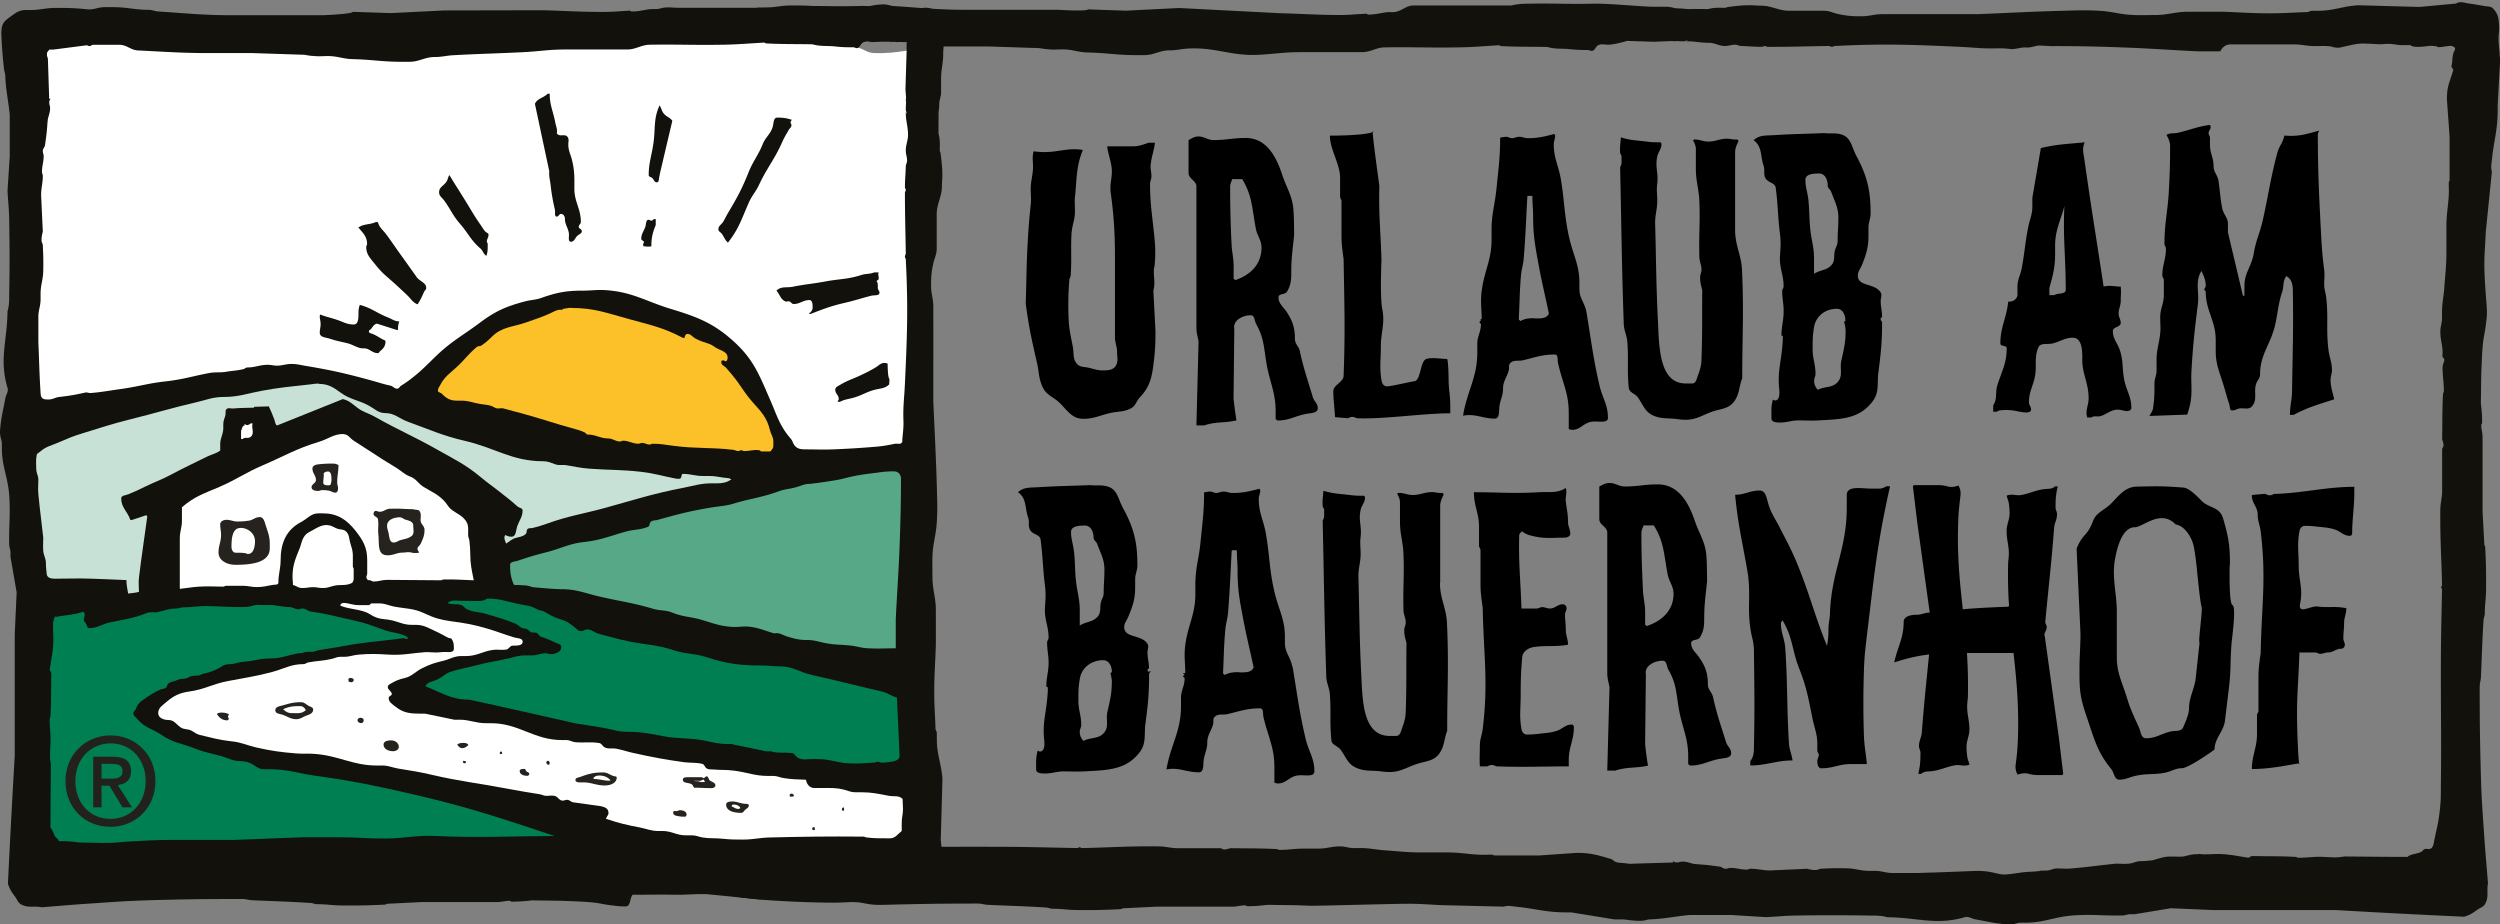
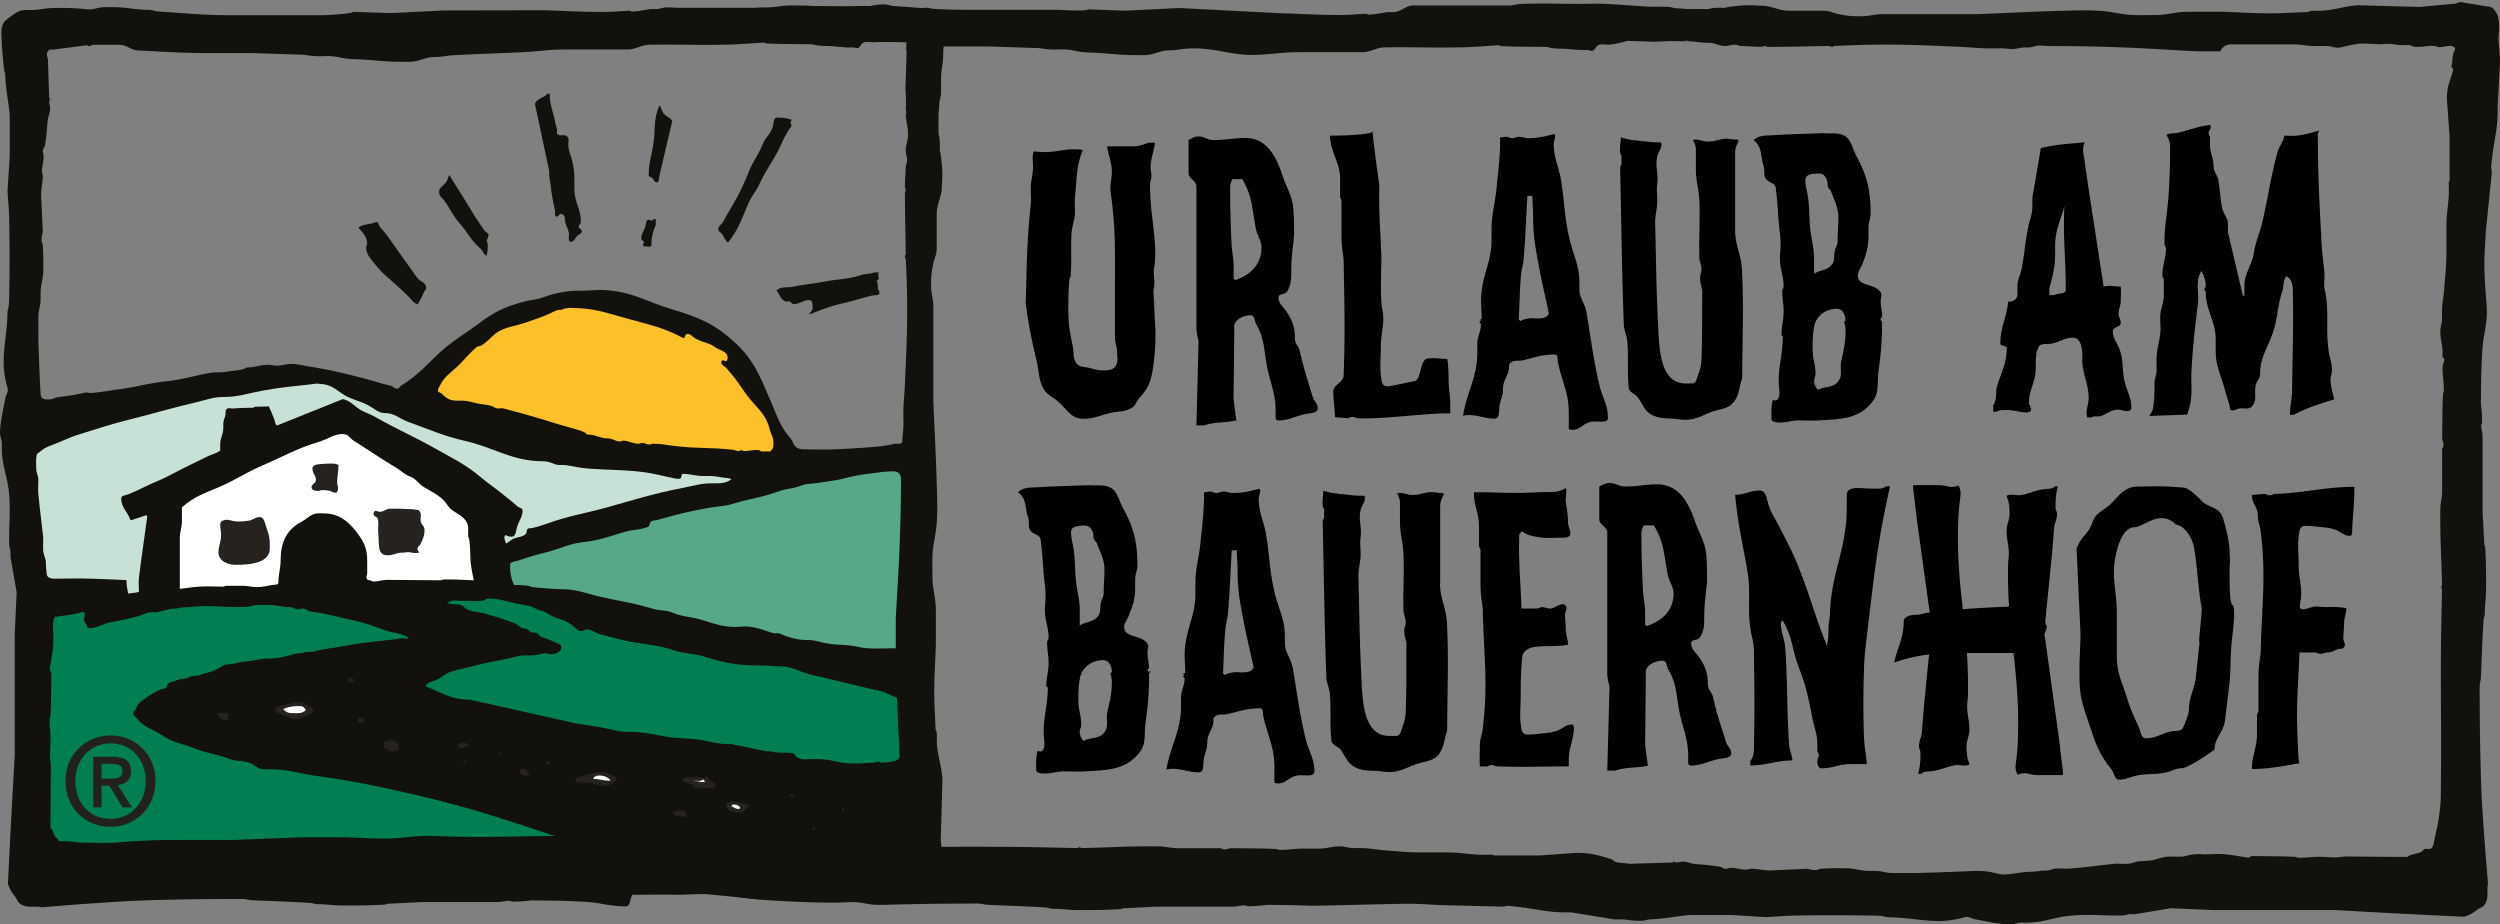
<svg xmlns="http://www.w3.org/2000/svg" fill="none" viewBox="0 0 192 71">
  <rect x="0" y="0" width="192" height="71" fill="#808080" stroke="none" />
  <path fill="#12110C" d="M192 4.355v.489l-.179 3.243v.423c0 1.475-.295 2.298-.442 3.765-.032.35-.106.562 0 .896l-.473 4.645c-.033.888-.09 1.393-.106 2.281-.025 1.271.196 3.406.196 3.813 0 .449-.041.71-.098 1.157-.066.498-.147.775-.205 1.28-.057.595-.073.937-.098 1.54-.057 1.198-.041 1.866-.065 3.064.065.594.098.928.098 1.523 0 .065-.065.09-.065.163 0 .375.098.579.098.953v5.696l.139 2.567c.024.065.065.114.065.179.065 1.263.073 1.972.065 3.243 0 .717-.098 1.116-.098 1.833 0 .22-.09.343-.098.554-.106 1.687-.122 2.64-.196 4.319-.016.301-.098.48-.098.782 0 2.746.025 4.294.098 7.04.049 1.638.123 2.559.237 4.188.098 1.508.188 2.355.302 3.863-.114.594.082 1.002-.204 1.54-.139.268-.384.31-.637.488-.351.261-.572.392-.988.522-3.872-.18-6.045-.293-9.9-.513h-9.377l-3.251-.139-2.752.456h-.335c-.253 0-.384.098-.637.098-1.478.033-2.312-.106-3.79 0-1.438.106-2.214.554-3.659.554h-.302c-.295 0-.45.098-.736.13-.171.017-.269.009-.432 0-.94-.089-1.454-.22-2.386-.39-.31-.058-.498-.245-.808-.155-2.222.635-3.61.016-5.922 0-.506-.139-.825-.123-1.356-.13a162.407 162.407 0 0 0-5.636 0c-.914.007-1.421.08-2.336.121l-2.671-.162h-3.193c-.923.073-1.903.293-3.039.334-.212 0-.326.081-.539.097-.457.05-1.192-.057-1.192-.057a3.317 3.317 0 0 0-.523-.04h-.498l-3.308-.538h-.433c-1.511 0-2.336-.293-3.839-.44-.351-.033-.572-.106-.915 0l-4.745-.114c-.907-.041-1.414-.09-2.32-.106-1.307-.016-7.335.18-7.948.147-1.217-.058-1.903-.041-3.12-.066-.604.066-.947.106-1.552.106-.073 0-.098-.065-.171-.065-.384 0-.588.098-.972.098h-5.808l-2.621.13c-.066.033-.115.065-.18.065a49.52 49.52 0 0 1-3.308.066c-.727 0-1.135-.098-1.87-.098-.221 0-.344-.09-.564-.098-1.715-.106-2.687-.122-4.41-.204-.311-.008-.49-.097-.801-.097-2.802 0-4.378.024-7.18.097-1.666.05-1.413-.301-3.08-.187-1.282.081-6.346-.098-8.077-.407-.352-.058-.564-.13-.58-.196.032-.676.98-1.809 1.013-2.404h7.645v-1.32c.4.033.751.041 1.241.041 1.707.016 3.088.016 4.427.016h1.805c1.218 0 2.483-.008 4.01 0 2.525 0 3.946.05 6.47.098.033-.032.057-.065.098-.065.09 0 .13.065.212.065 2.287-.049 3.57-.155 5.857-.13.596 0 .923.138 1.51.138h3.268c.122.033.18.098.294.098.188 0 .294-.057.474-.098 1.372.025 2.148 0 3.512.065.098 0 .147.066.245.066.727 0 1.135-.098 1.862-.098h1.144c.637 0 .996-.171 1.633-.171.425 0 .662.13 1.087.13h.498c.719 0 1.127.114 1.846.171 1.086.073 1.707.163 2.801.163h2.01c.939 0 1.478.122 2.409.171.401.025.621 0 1.021 0 .098 0 .139.065.237.065h3.365l2.924-.203c1.038 0 1.626.17 2.622.472.172.05.229.188.401.237.326.09.596.057.865.114 0 0 .278.04.45.008l3.063-.09v-.114s.065.065.171.106h.237c.425-.163.809.04 1.184.114.147.016.327.033.572.049.547.04.858.09 1.413.163.18.024.262.163.449.163.156 0 .245-.065.401-.065.473 0 .743.13 1.225.13.122 0 .188-.065.302-.065.588 0 .915.13 1.511.13l2.818-.13c.253.065.408.098.67.098.155 0 .245-.09.4-.098a20.614 20.614 0 0 1 2.009-.033c.67.017 1.038.196 1.716.196h.432c.499 0 .776.147 1.275.163h2.033c.474-.016.874-.033 1.258-.04 0 0 1.658-.058 3.006-.115 1.356-.057 1.83.293 2.402.269.571-.033 1.168-.147 1.413-.171.236-.033.718-.033 1.2-.09.033 0 .074-.016.115-.032.13 0 .269-.008.433-.008.334 0 .514-.163.849-.163.433 0 .678.04 1.103 0 1.315-.115 2.058-.229 3.373-.367.4 0 .629.032 1.021 0 .368-.033.564-.196.939-.196.343 0 .539-.032.874-.065a.163.163 0 0 0 .09-.024c.449-.114.776-.261 1.282-.261.54 0 .899.032 1.144-.033.245-.057.515-.146.874-.146.065 0 .147 0 .245-.025.098.017.196.033.319.033.645 0 1.021-.057 1.658 0 .694.065 1.086.163 1.78.26.106-.048.155-.114.27-.13 1.298.025 2.034 0 3.324.065.09 0 .139.066.237.066.743 0 1.168-.098 1.911-.066.629.033.997.082 1.609-.032 1.895.016 2.965.032 4.86.032.262-.277.997-.203 1.201-.521.033-.057.131-.065.171-.106.082.016.172.024.254.024.335 0 .375-.39.433-.709.196-.961.285-1.156.4-2.134.09-.71.098-1.117.098-1.826.041-3.919 0-5.051 0-8.97 0-2.478.041-3.863.09-6.34-.033-.032-.066-.057-.066-.098 0-.081.066-.122.066-.212-.049-2.24-.156-3.503-.131-5.736 0-.587.139-.904.139-1.491v-3.202c.033-.114.106-.171.106-.294 0-.187-.057-.285-.106-.472.024-1.345 0-2.102.065-3.447 0-.09.066-.138.066-.244 0-.71-.098-1.117-.098-1.825 0-.294.253-.563.065-.717-.123-.098-.065-.245-.065-.4 0-.627-.172-.978-.172-1.605 0-.416.131-.652.131-1.067v-.481c0-.709.122-1.108.171-1.809.074-1.067.164-1.67.164-2.754V17.4c0-.92.122-1.442.179-2.363.025-.383 0-.611 0-1.002 0-.09.066-.13.066-.228v-3.3l-.205-2.86c0-1.019.172-1.239.474-2.217.049-.163-.163-.22-.122-.383.122-.472 0-.806.269-1.23v-.163c-.122-.024-.163-.13-.286-.13-.384 0-.604.098-.988.098-.074 0-.098-.05-.163-.066-.188-.032-.294-.032-.49-.032-.147 0-1.283.203-1.487-.057h-.637c-.417 0-.645-.098-1.054-.098-.269 0-.441.024-.678.033-.286-.017-.98-.057-1.315-.057-.416 0-.898.114-1.56.268-.122.033-.22.041-.31.057l-.18-.016s-.057-.016-.09-.016h-.081c-.066-.025-.115-.057-.188-.065-.474-.066-.76-.033-1.242-.033-.645 0-1.004-.13-1.642-.13h-4.835c-.392 0-.645.22-.8.53h-1.797c-2.279-.115-3.57-.22-5.84-.302a129.597 129.597 0 0 0-5.032-.098c-.041 0-.073 0-.114.008-.327-.008-.76-.032-1.005-.049-.359-.032-.694.18-1.111.147-.343-.024-.645.09-1.062.13-.416-.04-.71-.073-1.168-.065-1.127.04-1.764-.065-2.883-.114-3.741-.171-5.856-.252-9.597-.065-.082 0-.123.065-.204.065-.098 0-.147-.049-.237-.065-1.83.024-2.867.073-4.697.065-.106 0-.155-.065-.253-.065-.074 0-.106.065-.18.065-.629 0-.988-.049-1.609-.065-.179 0-.286-.098-.474-.098-.302 0-.473.098-.775.098-.482 0-.768-.245-1.242-.245-.67 0-1.021-.114-1.691-.114-.228 0 .262-.065.025-.065-.098 0-.139.065-.237.065-.572 0-.294-.032-.866 0V3.15l-1.446.057-2.066-.065s-.866.269-1.438.293c-.294 0-.498-.09-.767.033-.237.114-.254.44-.515.44-.114 0-.172-.065-.286-.065-.547 0-.858-.017-1.397-.066-.669-.073-1.07.017-1.723-.17-1.372-.025-2.156 0-3.52-.066-.066 0-.107-.033-.172-.065-1.217.065-1.911.147-3.136.163-2.198.04-3.439-.033-5.644 0-.687.008-1.021.342-1.708.367H99.85c-1.25 0-1.953.138-3.202.203-2.108.106-3.3-.595-5.407-.48-.556.032-.866.138-1.421.138-.776 0-1.177.367-1.953.367h-.596c-1.462 0-2.279-.171-3.74-.204-.744-.016-1.16-.236-1.904-.236-.408 0-.629.032-1.037 0a8.242 8.242 0 0 1-.768-.098l-3.97-.13H72.454a10.9 10.9 0 0 0-1.527.114c-.09.008-.18.024-.27.04l-1.061.171.024-.651c-1.005 0-1.568-.033-2.573 0-.302.008-.506-.09-.767.032-.188.09-.237.318-.393.4-.09-.025-.18-.041-.294-.041h-.8V1.202h-7.694l.114-.09c.376-.277.645-.497 1.078-.53h.123c.36 0 .572 0 .93-.032.54-.057.842-.13 1.39-.13.62 0 1.07 0 1.568.032.253.016.514.04.825.073.53.057.833.196 1.372.196h.67c.62 0 1.094-.139 1.592-.245a5.122 5.122 0 0 1 1.12-.138c.318 0 .49.114.8.13.817.05 1.503.106 2.156.155.213.016.425.033.637.04.858.058 1.716.09 2.81.09H81.3s2.157.139 2.263-.032l2.908.098 4.084-.204 7.76.4c1.772.048 2.768.13 4.54.138.817 0 1.275-.066 2.091-.098.058.024.09.065.147.065.531 0 .817-.098 1.34-.171.335-.049.547.033.866-.065.498-.147.743-.465 1.274-.465h7.515c.547-.13.873-.13 1.437-.138 1.92-.033 2.998.049 4.909 0 1.013-.025 3.774.236 4.509.236h1.037c.368 0 .572.13.939.13.262 0 .466.033.695.05h.367s.082 0 .115-.009l1.094.008c.482-.13.784-.097 1.291-.097.098 0 .155-.057.253-.066.653-.081 1.021-.13 1.674-.13.319 0 .498.033.825.033.866 0 1.331.39 2.197.39h2.647c.457 0 .694.172 1.143.261.662.139 1.054.163 1.732.163.637 0 .988-.163 1.625-.163h7.286c2.565-.097 4.01-.195 6.575-.26 1.087-.033 1.699-.057 2.785 0 1.038.057 1.61.293 2.647.326.645.024 1.005 0 1.642 0 .996 0 1.552-.253 2.548-.253h2.655c1.396.049 2.189.122 3.585.122 1.16 0 1.814-.065 2.965-.097.115-.058.188-.098.319-.098h.441c1.217 0 1.87-.35 3.087-.424l4.697.13 2.818-.26c.327-.212.621-.05 1.005 0 .473.057.743.122 1.208.195.262.041.466.008.637.196.294.318.401.586.433 1.01.033.359.033.57 0 .913-.073.692.066 1.075.066 1.768" />
-   <path fill="#fff" d="M67.071 4.07c-.474-.025-.743-.302-1.143-.4.147-.09.204-.31.384-.399.27-.122.465-.024.767-.032 1.005-.033 1.569 0 2.573 0l-.024.651c-.776.123-1.569.229-2.565.18m3.782-2.925-6.02.26-13.469.579-22.952.953L8.221 1.74l-6.452.237-.115 8.702-.36 15.506 1.08 6.795 2.63-1.67 9.564-1.548 9.442-1.076 17.447 6.087h7.53l11.95 1.19 9.205-.84-.114-20.386.678-11.025.155-2.575-.016.009Z" />
  <path fill="#12110C" d="M2.945 24.253c.025-.497.172-.774.172-1.263v-.432c0-.668.18-1.035.204-1.703.016-.774.008-1.222-.033-1.996 0-.155-.098-.237-.098-.4 0-.26.033-.415.098-.668l-.13-2.795c0-.586.13-.912.13-1.499 0-.114-.065-.18-.065-.293 0-.473.13-.742.13-1.214 0-.155-.065-.237-.065-.4 0-.187.147-.268.172-.448.073-.546.122-.855.163-1.401.016-.245.033-.416.05-.57.073-.367.277-.758.114-1.174v-.236c.04-.098.073-.147.106-.171h-.115L3.68 4.55c-.073-.448-.073.017-.073-.44 0-.13.114-.179.171-.301h.31l2.59-.334c.073.032.122.065.204.065.106 0 .147-.098.253-.098H9.17c.588 0 .858.408 1.438.432 2.156.106 3.381.204 5.538.204h3.275l3.97.13c.294.057.465.082.767.098.409.033.63 0 1.03 0 .743 0 1.16.22 1.903.236 1.462.033 2.279.204 3.74.204h.605c.776 0 1.176-.367 1.952-.367.556 0 .866-.106 1.421-.138 2.108-.114 3.3-.13 5.407-.236 1.25-.066 1.953-.204 3.202-.204h4.811c.678-.033 1.021-.359 1.7-.367 2.196-.032 3.446.04 5.643 0 1.225-.024 1.92-.098 3.137-.163.065.033.098.065.163.065 1.372.066 2.148.041 3.52.066.646.179 1.054.097 1.724.163.278.032.498.048.719.057.098 0 .204.008.31.008h.376c.114 0 .171.065.286.065.049 0 .09-.008.122-.033.147-.09.204-.31.384-.399.261-.122.466-.024.768-.033 1.004-.032 1.568 0 2.573 0l-.025.652-.09 2.983.05.717h-.025c.04.578 0 .293 0 .863 0 .098.065.139.065.237 0 .228-.065-.253-.065-.025 0 .668.171 1.035.171 1.695 0 .48-.171.733-.171 1.214 0 .301.098.464.098.766 0 .18-.098.285-.098.464-.017.628-.066.978-.066 1.598 0 .073.066.105.066.179 0 .098-.066.154-.066.244 0 1.825.041 2.844.066 4.67-.025.089-.066.138-.066.235 0 .082.066.123.066.204.188 3.716.106 5.81-.066 9.525-.049 1.117-.155 1.752-.114 2.86.017.53-.033.84-.082 1.37-.016.13.033.244-.065.333-.139.13-.31.033-.498.065-.605.123-.956.188-1.568.237a68.156 68.156 0 0 1-3.17.195c-.833.033-1.306 0-2.14 0-.343 0-.62-.032-.833-.293-.147-.188-.147-.359-.302-.53-.874-1.01-1.062-1.809-1.6-3.03-.81-1.85-1.242-3.032-2.737-4.4-1.576-1.443-2.834-1.916-4.876-2.535-1.903-.578-2.908-1.28-4.91-1.434-.734-.057-1.135.033-1.87.033-1.258 0-1.993.146-3.169.562-.474.163-.776.138-1.266.269-1.437.383-2.254.741-3.439 1.63-1.306.977-2.156 1.4-3.34 2.533-.784.75-1.2 1.215-2.067 1.866a8.726 8.726 0 0 1-.637.432c-.13.082-.163.236-.318.236-.22 0-.303-.187-.523-.236-.572-.122-.899-.244-1.47-.399-1.904-.521-2.99-.774-4.942-1.1-.457-.073-.719-.163-1.184-.163-.417 0-.637.114-1.054.13-.302.008-.465-.065-.768-.065-.612 0-.947.204-1.552.204-.139 0-.188.106-.318.13-.507.123-.817.114-1.332.204-.506.081-.8 0-1.306.098-1.283.244-2.002.489-3.308.635-1.373.147-2.132.408-3.504.595-.89.122-1.38.228-2.271.302-.172.008-.27-.074-.433-.033-.752.171-1.2.244-1.969.334-.326.033-.498.196-.833.196-.416 0-.588-.057-.612-.465-.098-1.54-.106-2.403-.172-3.944v-2.02Zm69.689 44.342c.073-.464-.123-.228-.065-.692.049-.384.171-.286-.05-.612v-.016l-.212-2.233-.057-.546.13-4.66c-.08-1.206-.432-1.858-.432-3.064v-.432c0-.13-.041-.204-.098-.318-.033-1.148-.106-1.8-.098-2.95 0-1.393.082-2.175.122-3.568v-2.632c0-.986-.253-1.54-.261-2.534 0-.636-.016-.994 0-1.63.04-1.035.278-1.605.335-2.631.065-1.076.024-1.687 0-2.763-.074-2.55-.163-3.984-.27-6.526 0-2.82.008-4.409 0-7.228 0-.635-.171-.986-.171-1.613 0-.677.024-1.06.171-1.72.098-.44.262-.676.262-1.132v-2.632c0-.856.4-1.32.4-2.184 0-.317.033-.497.033-.814 0-.644-.058-1.019-.131-1.663 0-.097-.065-.146-.065-.252 0-.497.032-.807-.099-1.28V9.188h.009s0-.074-.008-.114v-.367c.016-.228.057-.424.057-.693 0-.366.139-.57.139-.928V6.058c0-.733.155-1.14.163-1.866 0-.31.024-.489.033-.627.032-.277.073-.367.032-1.003 0-.097-.024-.22-.057-.358-.073-.35-.204-.782-.31-1.002a1.02 1.02 0 0 0-.646-.546 1.292 1.292 0 0 0-.637-.041c-.114.016-.22.04-.326.09-.319.122-.711.374-1.095-.106-1.029.065-1.756-.082-2.646-.123a8.624 8.624 0 0 0-.809-.016c-1.454.04-2.426 0-3.643 0-.392 0-.8 0-1.266.008-.563 0-.882 0-1.437.13h-7.515c-.523 0-.89-.097-1.397.05-.318.09-.53.016-.865.065-.523.073-.809.17-1.34.17-.057 0-.09-.048-.147-.064-.817.04-1.274.097-2.09.097-1.773 0-2.77-.081-4.542-.13l-7.637.016-4.092.204-2.9-.098c-.106.18-2.303.261-2.303.261h-7.017c-2.189 0-3.422-.147-5.603-.285-.318-.017-.482-.13-.8-.13C10.345.753 9.757.55 8.712.55h-.67c-.54 0-.833.22-1.364.163C5.755.615 5.224.607 4.293.607c-.547 0-.85.073-1.38.13-.36.04-.572.033-.94.033-.514 0-.792.236-1.2.53-.327.236-.572.431-.638.83-.016.163-.032.261-.032.432.04 1.06.09 1.67.204 2.73.024.212.098.326.098.53.04 1.124.27 2.102.343 3.014v3.17l-.171 2.648c.049.905.122 1.41.13 2.314.033 2.184.041 3.414 0 5.598 0 .53.008.84-.13 1.345-.025 2.297-.654 3.674 0 5.874.09.302-.107.49-.164.799-.171.913-.318 1.434-.4 2.363-.008.163-.025.26 0 .432.033.285.13.44.13.733v.293c0 1.434.458 2.2.564 3.626.106 1.467-.032 2.298 0 3.765 0 .252.098.383.098.635v.334l.474 2.73-.147 3.227v9.313a976.41 976.41 0 0 0-.523 9.827c.13.415.27.635.531.978.188.244.229.488.507.635.547.277.963.082 1.568.204 1.535-.123 2.401-.204 3.937-.302 1.666-.114 2.605-.187 4.272-.236 2.801-.082 4.378-.098 7.18-.098.318 0 .497.09.8.098 1.715.073 2.695.098 4.41.204.22.008.343.097.564.097.727 0 1.135.09 1.87.098 1.29.008 2.018 0 3.308-.065.066 0 .115-.04.18-.065l2.622-.13h5.807c.384 0 .588-.098.972-.098.066 0 .09.065.164.065a12.4 12.4 0 0 0 1.552-.098c1.217.025 1.903.008 3.12.065.612.025.964.041 1.576.098.507.057.792.139 1.299.204.457.057.727.098 1.184.098.417 0 .31-.57.547-.897 1.3 0 2.034-.024 3.341 0 .907.008 1.527-.081 2.426-.04l2.393.236 1.56.155c.588-.033 1.356.049 1.707.081 1.495.139 2.532-.31 4.035-.31h.433l3.308.53h.498c.711 0 1.103-.138 1.806-.057.359.033.939.033 1.298 0 .433-.032.874-.163 1.193-.456.196-.171 0 0 .04-.253" />
  <path fill="#C7E1D6" d="M24.492 29.484c.703 0 1.103.252 1.666.668.744.546 1.348.554 2.173 1.002.466.253.719.57 1.25.57.727 0 1.07.424 1.756.669 1.69.61 2.622 1.059 4.37 1.466 2.368.546 3.594 1.565 6.028 1.565.367 0 .571.114.915.236.302.106.514.016.833.065.702.114 1.094.22 1.805.27 1.51.113 2.393.064 3.904.236 1.078.122 1.666.325 2.736.53.147 0 .294.056.368-.066.065-.106.024-.301.147-.301.612 0 .94.162 1.552.162h.498c.433 0 .678.074 1.103.13.22.033.392 0 .571.131-.367.245-.661.302-1.102.302h-.4c-.842 0-1.316.17-2.14.334-2.361.456-3.66.888-5.98 1.532-1.772.489-2.81.61-4.54 1.23-.417.147-.67.228-1.104.334-.138.033-.253-.016-.367.065-.139.098-.04.285-.163.4-.237.211-.466.211-.768.3-.319.09-.45.262-.735.433-.05-.18-.131-.277-.131-.465 0-.081.033-.122.065-.195.172.081.286.13.482.13.368 0 .327-.489.45-.83.163-.457.4-.694.4-1.182 0-.196-.254-.188-.4-.318-.482-.44-.793-.66-1.3-1.068-.58-.464-.938-.692-1.502-1.165-1.193-.994-2.018-1.369-3.373-2.135-1.846-1.043-2.957-1.483-4.811-2.534-.499-.277-.85-.326-1.3-.668-.4-.301-.62-.546-1.118-.668l-5.056 2.029c-.147-.098-.139-.26-.196-.432-.147-.407-.253-.636-.433-1.035l-1.135.033v.065c-.637.024-1.005.008-1.634.065-.18.008-.327-.081-.465.033-.14.114-.066.293-.098.464-.066.27-.164.424-.164.701v.301c0 .49-.237.75-.237 1.23v.498c-.343.252-.62.277-1.004.464-1.095.546-1.732.831-2.802 1.402-.727.39-1.192.53-1.936.896-.506.253-.808.391-1.331.603-.22.09-.531.073-.531.318 0 .7.482.986.702 1.646h.131l1.103-.367s.049.073.065.114c-.245 1.825-.416 2.86-.637 4.677-.049.424 0 .668 0 1.1-.319.09-.506.082-.833.13-.057-.399-.13-.627-.13-1.034-1.03-.041-1.61-.074-2.639-.106-1.127-.04-1.772 0-2.908 0-.253 0-.539-.082-.572-.334-.032-.334-.065-.53-.065-.864 0-.367-.171-.57-.204-.929-.033-.39 0-.62 0-1.018-.139-1.304-.253-2.045-.376-3.35-.04-.423 0-.667 0-1.1 0-.333-.163-.513-.163-.847 0-.407-.041-.652.032-1.05.025-.14.164-.172.27-.27.457-.399.841-.456 1.405-.7.702-.302 1.103-.481 1.838-.701 1.413-.432 2.205-.709 3.643-1.068 2.009-.497 3.128-.863 5.137-1.328.8-.187 1.25-.399 2.067-.399 1.135 0 1.756-.253 2.875-.464 1.445-.277 2.279-.326 3.74-.497.27-.033.425-.066.703-.066" />
  <path fill="#56A887" d="M68.697 36.206c.285 0 .498.253.498.53 0 1.947-.033 3.047-.098 4.995-.082 2.257-.188 3.536-.302 5.793v2.265c-.817 0-1.283.04-2.1 0-.498-.016-.775-.13-1.266-.196-.792-.105-1.257-.048-2.033-.203-.523-.098-.834-.236-1.373-.236-.62 0-.972-.09-1.568-.27-.375-.114-.596-.325-.98-.236-.702-.195-1.095-.399-1.821-.505-.548-.081-.874.04-1.438 0-.923-.057-1.421-.269-2.303-.53-.866-.26-1.43-.22-2.271-.562-.547-.22-.931-.13-1.503-.301-1.56-.465-2.483-.562-4.076-.93-1.135-.26-1.772-.57-2.94-.57-.63 0-2.27-.162-2.27-.162-.368-.172-.63-.114-1.038-.163-.139-.017-.31.065-.368-.066-.22-.53-.27-.888-.27-1.466 0-.27.352-.253.605-.334.825-.277 1.29-.424 2.14-.636 1.152-.285 1.756-.668 2.94-.798 1.275-.139 1.97-.457 3.202-.799.654-.18 1.079-.114 1.7-.367.163-.065.09-.293.236-.399.155-.114.31-.081.498-.13 1.61-.448 2.524-.693 4.174-.962.662-.106 1.062-.106 1.7-.301 1.33-.4 2.131-.456 3.438-.937.53-.188.866-.171 1.405-.334.375-.114.596-.237.988-.237.074 0 1.92-.236 2.557-.399 1.004-.269 1.6-.334 2.638-.464a8.708 8.708 0 0 1 1.299-.098" />
  <path fill="#fff" d="M26.379 33.346c.36 0 .482.302.784.497.694.465 1.111.7 1.805 1.165.588.4.94.579 1.536.962.384.252.572.472 1.005.635.473.172.604.538 1.037.799.612.375 1.029.521 1.535 1.035.262.26.335.513.637.733.409.302.727.391 1.038.799.261.35.196.676.196 1.116 0 .18.081.277.098.448.04.375.065.603.065.986 0 .807.114 1.263.27 2.045-.882-.024-1.389-.081-2.27-.065-.099 0-.148.033-.238.065l-4.141-.032c-.416 0-.653.13-1.07.13-.04 0-.057-.033-.098-.033 0 0-.196-.122-.302-.065-.065-.09-.13-.138-.13-.252 0-.098.065-.147.065-.253v-1.067c0-.938-.32-1.5-.899-2.233-.686-.864-1.397-1.336-2.508-1.336h-.334c-.58 0-.825.399-1.34.668-1.143.603-1.568 1.621-1.568 2.917 0 .676-.172 1.051-.172 1.735 0 .196-.277.147-.465.18-.474.09-.735.163-1.217.163-.4 0-.621-.098-1.021-.098h-1.332c-.081 0-.114.065-.196.065-.727 0-1.143-.049-1.87 0-.572.04-.899.106-1.47.171v-3.895c0-.521.163-.806.163-1.336V38.96c.964-.839 1.699-1.059 2.875-1.564 1.34-.579 2.001-1.092 3.34-1.663 1.667-.716 2.566-1.279 4.305-1.8.735-.22 1.12-.603 1.887-.603" />
  <path fill="#26231E" d="M25.644 35.611c.139 0 .22.05.351.098 0 .522-.098.823-.098 1.344 0 .18.066.27.066.449 0 .146-.05.334-.197.334-.228 0-.343-.139-.571-.163a2.772 2.772 0 0 0-.45-.033c-.122 0-.187.065-.318.065-.22 0-.498-.065-.498-.285 0-.252.335-.301.335-.554 0-.358-.27-.521-.27-.88 0-.195.204-.293.4-.318.482-.057.76-.065 1.25-.065M29.965 39.074c.686-.032 1.078.025 1.772.033.18.081.392-.008.498.163.131.228.066.415.066.684 0 .31.302.424.302.734 0 .44-.114.684-.302 1.083-.074.155-.237.212-.237.383 0 .122.09.171.13.285a1.51 1.51 0 0 1-.334.033c-.196 0-.303-.065-.499-.065-.171 0-.261.033-.433.033-.384 0-.588.146-.972.195a1.153 1.153 0 0 1-.334 0c-.654-.09-.49-.937-.564-1.597-.049-.448.04-.717-.033-1.165-.032-.196-.335-.196-.335-.4 0-.114.058-.236.164-.236.106 0 .188.066.302.066.327 0 .474-.22.8-.237M19.934 39.71c.319 0 .384.358.482.668.171.522.302.831.302 1.385v.35c0 1.133-1.494 1.264-2.638 1.264-.629 0-1.299-.318-1.299-.946 0-.53.196-.814.196-1.344 0-.318-.065-.497-.065-.815 0-.236.253-.35.482-.35.327 0 .506.13.833.13.343 0 .54-.016.882-.065.327-.049.482-.269.817-.269" />
-   <path fill="#fff" d="M19.248 32.515h.164c-.09.236 0 .407 0 .668 0 .204-.106.391-.302.432-.172.04-.343-.033-.466.098h-.13v-.636c.09-.155.081-.375.269-.4v-.13c.065.05.098.098.188.098.122 0 .188-.065.286-.13M25.138 40.337c.318 0 .481.163.784.27.245.08.44.032.637.195.229.203.237.431.302.733.098.44.237.684.237 1.133v.83c0 .082.065.115.065.204v.498c0 .244.025.505-.196.602-.433.188-.735.09-1.2.163-.376.066-.58.196-.964.196-.294 0-.458-.065-.752-.065-.335 0-.514.065-.85.065-.285 0-.424-.163-.702-.236 0-.245-.032-.375-.032-.62 0-.863.204-1.352.53-2.15.14-.343.148-.58.335-.897.18-.31.425-.391.736-.57.392-.22.637-.367 1.086-.367M25.17 36.206c.294 0 .286.407.286.7 0 .131-.057.196-.065.335-.057 0-.09.032-.147.032-.18 0-.417-.016-.417-.195 0-.285.057-.448.033-.733a.42.42 0 0 1 .319-.13M30.749 39.742c.163 0 .229.123.384.163.278.082.604.155.604.449 0 .334.115.668-.171.847-.262.171-.466.187-.768.269-.229.057-.335.195-.572.195-.286 0-.318-.35-.367-.635-.041-.253-.131-.391-.131-.652 0-.473.547-.652 1.021-.652M18.464 40.541c.588 0 1.12.432 1.12 1.019 0 .44-.115.985-.548.985-.09 0-.13-.057-.22-.065-.278-.032-.441-.032-.72-.032-.212 0-.318-.237-.318-.449 0-.627.058-1.45.686-1.45" />
  <path fill="#007F52" d="M37.447 45.968c.898 0 1.396.211 2.27.399.605.13 1.005.114 1.536.432.188.106.343.065.53.163.474.268.744.456 1.267.603.457.122.702.301 1.07.602.18.14.286.302.514.302.188 0 .27-.13.45-.13.375 0 .539.244.898.334.931.236 1.454.415 2.401.603 1.315.252 2.1.244 3.374.668.906.301 1.495.212 2.401.497 1.617.521 2.606.668 4.305.668.555 0 .865.065 1.42.065 1.005 0 1.512.448 2.492.668 2.083.465 3.26.783 5.342 1.263.474.106.694.343 1.168.465l.204 4.481c-.024.391-.482.432-.866.481-.204.033-.326.033-.53.033-.115 0-.172-.066-.287-.066-.098 0-.155.066-.253.066-.727.049-1.135.081-1.87.065-.972-.025-1.495-.334-2.467-.334h-.433c-.433 0-.727.106-1.102-.098-.205-.114-.245-.342-.466-.367-.53-.057-.841.008-1.372-.065-.09-.008-.14-.065-.237-.065h-.368s-2.328-.497-2.401-.497c-.098 0-.139-.065-.237-.065h-.335c-.71 0-1.102-.13-1.805-.27-1.209-.236-1.936-.097-3.136-.333-1.078-.212-1.7-.334-2.802-.334-.572 0-.882-.114-1.438-.237-.62-.13-2.434-.399-2.434-.399s-8.118-1.833-8.217-1.833c-1.372 0-2.09-.522-3.373-1.035.22-.367.588-.342.964-.53.392-.195.555-.432.972-.57.702-.236 1.119-.269 1.838-.465 1.07-.293 1.699-.35 2.769-.602.408-.09.645-.196 1.07-.196h.563c.433 0 .654-.163 1.087-.163.147 0 .22.065.367.065.384 0 .817-.163.817-.546 0-.204-.22-.236-.4-.318-.433-.195-.678-.325-1.136-.464-.147-.04-.188-.163-.302-.269-.139-.13-.327 0-.498-.098-.18-.097-.261-.269-.466-.269-.335 0-.457-.277-.767-.399-.85-.35-1.364-.464-2.238-.733-.564-.171-.94-.106-1.47-.367-.172-.09-.221-.244-.4-.301-.401-.13-.679-.008-1.07-.163.342-.294.71-.163 1.167-.163h.605c.392 0 .62.04 1.004-.033.123-.024.172-.13.302-.13" />
-   <path fill="#fff" d="M26.314 46.302c.482 0 .735.17 1.217.17h.833c.065-.064.106-.13.196-.13h.572c.44 0 .67.147 1.102.237.931.179 1.511.122 2.369.53.743.35 1.217.488 2.034.602 1.102.147 1.74.253 2.801.57.8.237 1.242.424 2.034.669.278.081.67.049.67.334 0 .318-.45.301-.768.301-.22 0-.278.27-.498.302-.417.057-.662-.033-1.07.032-.792.13-1.2.465-2.001.465h-.368c-.563 0-.857.236-1.405.367-.645.154-1.013.269-1.6.562-.548.269-.777.627-1.373.766-.408.09-.637.187-1.005.399-.13.073-.27.13-.27.285 0 .245.303.302.303.546 0 .139-.237.139-.237.285 0 .343.27.473.531.685.621.497 1.176.53 1.969.53h.302l2.238.464h.4c.8 0 1.233.269 2.034.269h.367c2.198 0 3.284 1.295 5.481 1.295h.335c.27 0 .408.139.67.163.71.065 1.127-.049 1.838.065.212.033.245.245.432.335.303.146.531.04.866.097.523.098.817.22 1.34.334 1.486.326 2.328.49 3.839.701.555.073.89.008 1.437.13.196.041.188.286.368.367.155.073.27.057.433.065.661.057 1.045.008 1.699.098 1.004.139 1.552.4 2.573.4h.4c.302 0 .465.113.768.162.67.106 1.053.098 1.731.13.05.343.286.636.637.636h.703c.629 0 .996-.024 1.6.13.32.082.499.196.834.196h.465c.825 0 1.29.114 2.108.269.416.081.751-.057 1.07.236 0 .302.032.481.032.783 0 .415-.098.635-.098 1.05v.636c-.326.253-.49.562-.898.562-.703 0-1.103.017-1.805-.065-.09-.008-.14-.065-.237-.065-2.802-.024-4.378 0-7.18.065-.808.017-1.258.163-2.074.163-.613 0-.956 0-1.569-.065-.596-.065-.939 0-1.535-.098-.31-.049-.482-.163-.8-.163h-.499c-.702 0-1.07-.334-1.772-.334h-.335c-.556 0-.858-.163-1.405-.269-1.03-.195-1.61-.334-2.606-.668.05-.187.196-.26.196-.448 0-.562-.743-.521-1.298-.62-.548-.089-.858-.113-1.405-.195-.204-.032-.278-.195-.482-.195-.13 0-.196.065-.335.065-.278 0-.351-.31-.62-.367-.23-.049-.368 0-.605 0s-.343-.098-.564-.13c-.915-.147-1.43-.228-2.336-.4-2.328-.448-3.667-.562-5.979-1.1-.972-.228-1.519-.3-2.507-.464-.482-.081-.752-.236-1.234-.236h-.4c-1.92 0-2.932-.766-4.843-.896-.531-.041-.842.008-1.364-.033-1.217-.098-1.92-.196-3.104-.464-.727-.172-1.12-.392-1.87-.465-.98-.106-1.512-.277-2.467-.497-.27-.065-.384-.212-.638-.334-.285-.139-.53-.057-.8-.236-.351-.237-.506-.57-.931-.57-.376 0-.8-.156-.8-.53 0-.4.302-.57.604-.831.58-.506 1.037-.726 1.805-.832 1.176-.163 1.772-.578 2.94-.798 1.332-.26 2.1-.35 3.406-.7.94-.254 1.446-.604 2.418-.604.147 0 .204-.106.351-.13.695-.13 1.111-.106 1.805-.27.262-.056.4-.162.67-.162h.302c.425 0 .654-.13 1.07-.163.923-.081 1.446-.057 2.37 0 1.094.057 1.723-.122 2.817-.196.474 0 .752.066 1.217 0 .368-.049.931.123.931-.252 0-.302 0-.505-.163-.75-.057-.09-.163-.049-.27-.098-.375-.187-.58-.325-.963-.497-.572-.26-.907-.497-1.536-.497h-.302c-.588 0-.899-.187-1.47-.334-.49-.122-.801-.065-1.266-.236-.352-.122-.515-.318-.866-.432-.71-.236-1.168-.195-1.87-.464v-.098c.056-.04.08-.098.146-.098" />
  <path fill="#007F52" d="M19.811 46.465h.899c.613 0 .956.163 1.568.163.253 0 .368.17.621.17.122 0 .196-.065.319-.065.277 0 .4.196.67.237 1.33.187 2.058.415 3.373.7.915.196 1.413.424 2.303.734.67.236 1.127.171 1.74.53v.163c-.351-.139-.596-.041-.972 0-1.568.195-2.459.236-4.003.53-.71.138-1.119.178-1.837.3-.196.033-.303.131-.498.131h-.4c-.197 0-.295.098-.483.098-.277 0-1.241.269-1.552.334-.58.13-.939.04-1.535.13-.507.082-.792.171-1.307.204-.327.016-.515.106-.833.163-.278.057-.49-.016-.735.13-.564.343-.923.505-1.569.636-.146.024-.22.13-.367.13-.123 0-.58.033-.67.098-.277.228-.58.081-.898.236-.262.123-.466.098-.703.27-.122.08-.081.244-.204.333-.122.098-.253.074-.4.13-.596.253-.907.498-1.438.864-.245.171-.367.343-.465.636-.05.138-.196.18-.196.334 0 .204.171.277.302.432.547.676 1.152.741 1.87 1.23.874.611 1.544.636 2.54 1.035 1.038.416 1.708.416 2.737.831.53.22.931.057 1.47.269.441.171.629.497 1.103.497h.465c1.373 0 2.116.31 3.472.497 2.973.416 4.623.758 7.547 1.434 4.304 1.002 6.649 1.8 10.847 3.194-3.594.016-5.62.155-9.214 0-1.445-.065-2.254.18-3.708.196-1.421.016-2.222-.098-3.643-.098h-2.736l-5.31.204H13.31c-1.397 0-2.181.057-3.57.13-.506.033-.792.09-1.298.098-.94.016-1.479-.025-2.418-.033-.555-.09-.882-.097-1.454-.097-.098 0-.082-.147-.163-.196-.327-.196-.253-.579-.531-.831 0-1.882.016-2.95.033-4.832-.115-.611-.066-.978-.033-1.597.04-.742-.065-1.157-.065-1.899 0-.097.065-.138.065-.236.065-1.28.04-2.013.065-3.3-.024-.114-.081-.163-.13-.269.098-.684.204-1.075.26-1.768.058-.636 0-1.01 0-1.646 0-.285.05-.456.164-.717.017.025.025.04.033.065.833-.155 1.331-.13 2.14-.399.04.073.098.114.098.196 0 .179-.065.268-.065.448 0 .122.114.17.171.285.074.138.074.334.237.334.637 0 .956-.301 1.568-.432 1.127-.252 1.805-.301 2.867-.733.302-.122.515 0 .833-.065.515-.114.809-.27 1.34-.27.253 0 .384-.097.637-.097.686 0 1.078-.106 1.772-.098 1.185.008 1.855.114 3.039.065.367-.008.563-.163.931-.163" />
  <path fill="#26231E" d="M26.894 52.062c.123 0 .27.05.27.163 0 .098-.09.172-.188.172-.074 0-.115-.033-.188-.033-.008-.065-.033-.098-.033-.163 0-.073.057-.13.13-.13M23.104 53.928c.253 0 .368.139.58.27.155.089.367.113.367.3 0 .278-.277.376-.53.465-.294.114-.45.27-.768.27-.425 0-.637-.197-1.038-.335-.245-.082-.571-.09-.571-.35 0-.277.335-.31.604-.383.507-.147.817-.237 1.356-.237ZM16.978 54.727c.237 0 .392.024.604.13-.024.074-.065.106-.065.18 0 .073.041.114.066.187-.058.033-.066.098-.131.098-.368 0-.613-.188-.8-.497a.617.617 0 0 1 .334-.098M27.694 55.126c.115 0 .237.065.237.188 0 .122-.073.22-.188.22-.138 0-.285-.082-.285-.22 0-.114.114-.188.236-.188ZM30.047 56.862c.302 0 .58.203.58.497 0 .212-.22.334-.433.334-.351 0-.735-.163-.735-.514 0-.26.326-.317.588-.317ZM35.576 57.057c.172 0 .319.025.4.163-.154.13-.277.236-.481.236-.188 0-.27-.13-.384-.268.147-.114.278-.13.465-.13ZM38.443 57.725h.098c.009.066.025.106.033.163l-.163.033c0-.04-.033-.057-.033-.098 0-.049.05-.065.065-.098ZM35.576 58.426l.197.033v.13s-.058.033-.099.033c-.057 0-.081-.041-.13-.066l.032-.13ZM42.07 58.426c.09 0 .147.09.147.188 0 .049-.024.073-.033.114h-.13c-.033-.066-.098-.09-.098-.163 0-.066.049-.13.114-.13M40.281 59.054c.082 0 .082.105.13.163.082.097.238.09.238.22 0 .09-.082.146-.164.146-.261 0-.571-.106-.571-.366 0-.155.212-.163.367-.163ZM46.31 59.322c.318 0 .481.155.783.27.106.04.27.016.27.13 0 .423-.49.603-.915.603-.654 0-1.005-.237-1.65-.237h-.302c-.139 0-.302-.049-.302-.179 0-.187.228-.187.4-.252.637-.237 1.037-.334 1.715-.334ZM54.257 59.624c.171 0 .138.244.285.334.18.114.4.155.4.367 0 .146-.17.203-.318.203-.515 0-.809-.032-1.315-.032-.082-.098-.09-.204-.196-.27-.253-.138-.67-.056-.67-.35 0-.195.27-.187.466-.187h.972c.073 0 .098.065.163.065.098 0 .114-.13.22-.13M60.799 60.952c.09 0 .13.065.18.13-.017.041-.041.066-.066.098h-.236s-.033-.057-.033-.097c0-.082.073-.13.147-.13M56.225 61.555c.36 0 .555.122.915.171.147.016.367-.016.367.13 0 .147-.122.22-.236.302-.131.098-.18.269-.352.269-.514 0-1.151-.122-1.151-.636 0-.195.253-.236.449-.236M64.72 62.02h.098c.008.09.016.146 0 .236h-.131s-.033-.057-.033-.098c0-.057.041-.081.066-.13M52.198 62.223c.245 0 .531.09.531.334 0 .082-.049.163-.13.163-.188 0-.286 0-.466-.032-.196-.033-.433-.066-.433-.27 0-.056.024-.08.033-.13h.253c.09 0 .13-.065.22-.065M62.449 63.519a.771.771 0 0 0 .13.032v.196h-.17c0-.04-.034-.073-.034-.114 0-.049.05-.074.066-.114" />
  <path fill="#fff" d="M23.055 54.23c.204 0 .327.122.433.301-.302.302-.645.237-1.07.237-.286 0-.466-.098-.67-.302.466-.212.784-.236 1.299-.236M45.974 59.559c.384 0 .662.09.915.366-.033 0-.049.033-.082.033-.473 0-.743-.13-1.217-.13v-.098a.48.48 0 0 1 .384-.163M54.003 59.86c.074.05.106.114.131.204h-.335a.509.509 0 0 0-.27-.065c-.09 0-.326-.033-.236-.033h.465c.098 0 .155-.049.237-.098M56.307 61.791c.22 0 .383.041.53.204v.098c-.048 0-.081.032-.13.032-.22 0-.327-.122-.531-.203.04-.065.057-.13.13-.13Z" />
  <path fill="#12110C" d="M42.053 7.199h.164c0 .888.27 1.36.433 2.232.04.22.106.35.13.57.017.115-.057.229.033.302.229.204.58-.04.768.204.139.17.065.35.065.578 0 .514.188.782.302 1.28.188.806.164 1.303.164 2.134 0 1.01.498 1.532.498 2.55 0 .156-.163.213-.163.367 0 .155.236.171.236.334 0 .188-.196.229-.334.35-.196.18-.237.465-.499.465-.261 0-.122-.399-.163-.668-.074-.432-.302-.66-.302-1.1 0-.18-.115-.367-.302-.367-.148 0-.172.204-.32.204-.211 0-.105-.326-.146-.53a15.41 15.41 0 0 1-.335-1.93c-.049-.4-.13-.62-.098-1.02l-1.103-5.181c.204-.432.63-.432.972-.766M50.662 8.103c.14.212.147.4.303.603.212.269.465.293.67.57l-.703 2.983c-.114.521-.204.823-.302 1.344-.033.163-.017.4-.188.4-.172 0-.213-.172-.319-.302-.09-.114-.302-.098-.302-.253 0-.978.237-1.507.368-2.485.155-1.124-.009-1.833.465-2.868M59.696 9.032c.441 0 .703.033 1.119.171-.049.073-.098.114-.098.196 0 .081.065.13.065.22 0 .154-.122.22-.204.35-.196.359-.335.554-.498.929-.58 1.32-1.152 1.955-1.773 3.267-.26.57-.547.823-.8 1.402-.547 1.23-.76 2.004-1.6 3.064-.238-.204-.287-.416-.466-.669-.099-.138-.27-.179-.27-.35 0-.269.229-.359.368-.579.147-.252.22-.415.367-.668.694-1.165 1.07-1.841 1.568-3.096.352-.888.744-1.312 1.103-2.2.22-.554.604-.758.768-1.336.081-.294.049-.701.351-.701ZM34.506 13.432c.531.888.866 1.377 1.405 2.265.392.644.605 1.019 1.037 1.63.123.179.188.31.335.464.082.09.237.106.237.236 0 .212-.13.318-.13.53 0 .074.065.098.065.163 0 .367.016.587-.098.929-.245-.147-.253-.383-.466-.57-.727-.62-.94-1.182-1.568-1.899-.547-.627-.71-1.092-1.2-1.768-.172-.236-.401-.35-.401-.652 0-.391.36-.489.572-.815.114-.187.106-.342.237-.53M50.23 16.822h.13v.464c-.245.603-.335.986-.335 1.63-.228.049-.367.008-.604 0 0-.05-.033-.082-.033-.13 0-.074.066-.107.066-.188 0-.122-.205-.122-.205-.253 0-.366.172-.554.302-.896.09-.228.025-.57.27-.57.082 0 .114.065.204.065.09 0 .14-.074.204-.13M28.895 17.058h.13c.099.407.352.57.605.896.457.611.694.986 1.135 1.597.482.668.76 1.06 1.234 1.728.253.35.735.415.735.847 0 .122-.115.171-.164.285-.171.383-.27.611-.498.962-.384-.147-.506-.424-.8-.701a41.8 41.8 0 0 0-1.536-1.402c-.433-.374-.645-.619-1.005-1.067-.335-.415-.604-.7-.604-1.23 0-.098.065-.139.065-.237 0-.554-.31-.839-.67-1.263.466-.31.866-.195 1.373-.431M67.162 20.92h.326c-.081.155 0 .285 0 .464 0 .098-.098.14-.171.196.122.171.098.318.098.53 0 .146.13.22.13.366 0 .261-.375.172-.637.237-.776.195-1.192.35-1.968.53-1.062.244-1.658.464-2.671.863h-.163c.163-.139.302-.26.302-.48 0-.245 0-.58-.253-.58-.482 0-.72.302-1.201.302-.147 0-.18-.138-.319-.195-.106-.05-.196.04-.302 0-.392-.155-.425-.514-.702-.831.36-.359.767-.204 1.266-.302.955-.195 1.51-.22 2.466-.4 1.079-.203 1.732-.162 2.77-.496.375-.122.636-.057 1.004-.204" />
  <path fill="#FCC128" d="M43.891 23.65c1.764 0 2.736.399 4.443.863 1.634.449 2.614.644 4.109 1.434h.13c.025-.138.074-.301.221-.301.262 0 .36.204.58.334.4.228.67.277 1.103.432.294.106.416.277.702.4.335.146.703.276.703.651 0 .122-.041.285-.164.285-.049 0-.057-.049-.098-.065h-.196c0 .049-.032.082-.032.13 0 .237.253.286.4.465.343.407.555.635.866 1.067.432.603.645.978 1.135 1.532.653.733 1.11 1.182 1.331 2.135.082.35.27.53.27.896v.334c0 .188-.106.294-.237.432h-.702c-.058-.049-.099-.09-.164-.098-.433-.057-.678.066-1.119.066-.106 0-.163-.066-.27-.066-.073 0-.106.066-.18.066-.17 0-.269-.082-.432-.098-1.764-.204-2.785-.073-4.541-.302-.638-.081-.997-.163-1.634-.163-.09 0-.13.066-.22.066-.237 0-.352-.13-.589-.13-.106 0-.163.064-.27.064-.473 0-.726-.236-1.2-.236-.081 0-.114.065-.204.065-.376 0-.555-.236-.931-.236-.62 0-.948-.301-1.568-.301-.115 0-.131-.123-.237-.163-.368-.172-.613-.22-1.005-.335-1.413-.39-2.189-.676-3.61-1.067-.62-.171-.98-.26-1.601-.432-.245-.065-.45.065-.67-.065-.424-.253-.751-.204-1.233-.302-.515-.097-.809-.236-1.34-.236h-.367c-.49 0-.8-.18-1.136-.53-.098-.105-.302-.09-.302-.236 0-.195.114-.293.196-.464.335-.628.71-.856 1.234-1.337.637-.578.906-1.018 1.568-1.564.098-.081.228-.024.335-.098.335-.228.514-.383.8-.668.809-.806 1.634-.741 2.704-1.132.67-.245 1.053-.35 1.699-.636.384-.163.62-.375 1.037-.302 0-.032-.008-.048-.033-.065.27-.04.425-.097.703-.097" />
-   <path fill="#12110C" d="M67.946 27.879c.081 0 .139.024.22.032.017.391.008.611.066 1.002.008.082.057.123.065.196.032.147-.016.244 0 .4-.319.341-.678.309-1.135.431-.597.155-.89.375-1.47.562-.466.155-.777.139-1.201.367l-.172-.033c.04-.073.098-.114.098-.195 0-.293-.27-.407-.27-.7 0-.22.213-.286.4-.4.532-.318.875-.407 1.438-.668.49-.228.776-.367 1.234-.636.27-.155.408-.366.719-.366M27.629 23.413c.89.237 1.307.628 2.172.97.335.13.507.302.866.302-.09.228-.098.383-.098.635a.243.243 0 0 1-.065.033l-1.552-.497c-.229.049-.31.22-.45.399-.056.073-.17.098-.17.196 0 .138.17.146.301.203.294.122.45.245.736.4.098.056.236.065.236.187 0 .318-.155.521-.4.717-.073.057-.09.163-.188.163-.31 0-.473-.171-.751-.302-.229-.105-.392-.032-.637-.097-.392-.114-.58-.27-.972-.367-.507-.122-.809-.171-1.299-.334-.343-.114-.8-.106-.8-.465 0-.26.065-.407.065-.668 0-.236-.065-.366-.065-.603 0-.057.016-.081.032-.13.482.187.776.236 1.266.4.499.162.776.366 1.307.366.376 0 .368-.522.368-.896 0-.237.024-.375.098-.603" />
  <path fill="#23211C" d="M11.187 59.99c0 1.72-1.184 2.901-2.687 2.901-1.675 0-2.712-1.303-2.712-2.9 0-1.712 1.184-2.901 2.712-2.901 1.527 0 2.687 1.19 2.687 2.9Zm.751 0c0-2.11-1.6-3.511-3.446-3.511S5.028 57.88 5.028 59.99c0 1.996 1.438 3.511 3.464 3.511 1.845 0 3.446-1.401 3.446-3.511Zm-4.14-.195v-1.133h.767c.384 0 .85.057.85.53 0 .562-.425.611-.907.611h-.719l.008-.008Zm0 .546h.604l1.004 1.662h.727l-1.086-1.71c.58-.066 1.013-.36 1.013-1.06 0-.79-.482-1.116-1.421-1.116H7.16v3.886h.637v-1.662Z" />
  <path fill="#000" d="M176.587 58.638s.016.049.016.057c.041-.032.033-.049-.016-.057ZM123.487 32.059c0-1.003-.433-1.508-.653-2.486-.499-2.15-.621-3.397-.989-5.573-.114-.717-.547-1.076-.547-1.8v-.49c0-1.352-.457-2.07-.768-3.39-.4-1.735-.359-2.77-.653-4.538-.18-1.067-.547-1.621-.547-2.705 0-.26.106-.4.106-.652 0-.057-.049-.09-.057-.138-.776.203-1.225.326-2.026.326-.269 0-.417-.106-.686-.106-.221 0-.327.106-.547.106-.172 0-.27-.106-.441-.106-.188 0-.278.04-.466.057 0 1.515-.131 2.37-.278 3.878-.122 1.255-.384 1.964-.384 3.227v.766c0 1.564-.571 2.38-.759 3.935-.106.823 0 1.296 0 2.127-.09 0-.115.09-.057.106-.025.065-.107.065-.107.139 0 .073.107.09.107.162 0 .595-.278.905-.278 1.5v.66c0 1.939-.776 2.933-1.095 4.864.932-.187 1.487.22 2.434.22.393 0 .311-.546.36-.929.065-.53.278-.823.278-1.369 0-.578.294-.863.441-1.417.057-.204-.041-.4.114-.546.27-.277.604-.13.988-.22.94-.228 1.471-.44 2.434-.44.278 0 .188.39.245.652.139.619.254.97.441 1.58.27.889.384 1.418.384 2.347v1.149c.107.024.164.057.278.057.58 0 .809-.465 1.372-.603.523-.13 1.372.187 1.372-.358l-.016.008Zm-5.644-7.619c-.441 0-.71.024-1.094.22-.025-.057-.058-.09-.107-.106.066-1.295.058-2.045.164-3.332.041-.555.18-.872.22-1.418.147-1.85.172-2.901.278-4.75.147-.017.237-.017.384 0 0 .61.057.969.057 1.588 0 1.37.139 2.151.384 3.496.278 1.54.506 2.404.825 3.935-.155.416-.645.383-1.095.383l-.016-.016ZM159.916 27.577c0 1.19.49 1.817.49 3.007 0 .456-.163.717-.163 1.173 0 .114.032.188.057.302h.327c.228-.163.449-.025.71-.106.523-.171.768-.49 1.315-.49.278 0 .433.107.711.107.155 0 .327-.09.327-.245 0-.863-.384-1.312-.548-2.159-.171-.864-.057-1.41-.326-2.24-.188-.587-.548-.88-.548-1.5 0-.342.605-.285.605-.627 0-.277-.163-.432-.163-.71 0-.39.163-.594.163-.985 0-.424.041-.668 0-1.092-.515 0-.825-.13-1.315 0-.564-3.748-.923-5.859-1.454-9.607-.074-.57-.229-.953 0-1.475-1.323.13-2.083.139-3.365.44l-.654 3.822v.652c0 .652-.204 1.002-.326 1.638-.237 1.206-.262 1.914-.49 3.112-.098.554-.327.856-.327 1.418v.603c0 .35-.368.595-.711.546-.13 1.28-.604 1.947-.604 3.226 0 .229.49.123.49.35 0 1.125-.36 1.745-.711 2.812-.196.595.017 1.067-.326 1.58v.49h.277c.106-.057.164-.106.278-.106.335-.033.539-.033.874 0 .441.049.694.163 1.152.163.147 0 .326-.066.326-.22 0-.229-.163-.343-.163-.57 0-.75.278-1.158.441-1.883.196-.872-.065-1.459.27-2.298.163-.407.661-.228 1.094-.326.613-.146.931-.44 1.56-.44.703 0 .735.937.735 1.638h-.008Zm-2.14-4.913h-.384v-.546c.278-.994.441-1.589.441-2.624v-.603c0-1.222.401-1.874.711-3.063-.114 2.51.106 3.91.106 6.42 0 .375-.547.236-.874.408v.008ZM135.445 12.731c.123.367-.041.66.163.986.213.334.719.31.768.709.18 1.377.155 2.167.327 3.553.082.651.041 1.034 0 1.694-.057.905.278 1.41.278 2.323 0 .138-.107.212-.107.35 0 .66.131 1.035.107 1.695-.017.66-.164 1.035-.164 1.695 0 .065.106.049.106.106 0 .358-.024.57-.057.928-.122 1.206-.351 1.907-.22 3.113.032.359.032.872-.327.872-.065 0-.098-.057-.163-.057-.147.546-.107.88-.107 1.45 0 .277.376.302.654.302.563 0 .866-.163 1.421-.163.596 0 .939.032 1.536 0 1.723-.098 3.136-.09 4.165-1.475.531-.709.319-1.369.441-2.24.188-1.467.278-2.315.278-3.798 0-.098-.106-.187-.106-.187v-.163c.016-.05.106-.025.106-.082 0-.48-.106-.75-.106-1.23 0-.253.122-.44 0-.652-.441-.725-1.756-.44-1.756-1.287 0-.35.204-.53.327-.848.326-.823.49-1.344.49-2.24v-.604c0-.431.163-.66.163-1.091 0-1.777-.261-2.86-1.095-4.425-.367-.684-.4-1.418-1.151-1.637-.49-.147-.809-.041-1.315-.106-1.544.065-2.41.065-3.945.162-.588.033-1.046-.016-1.479.383.67.481.507 1.182.768 1.964Zm6.297 11.88c0 .057-.065.065-.114.082.065.285.114.464.114.766 0 .88-.147 1.385-.326 2.24-.139.628.147 1.157-.278 1.638-.417.48-.972.31-1.536.603-.187-.228-.277-.416-.277-.709 0-.204.106-.31.106-.521 0-.742-.221-1.15-.221-1.883 0-.66 0-1.043.107-1.694.138-.864.874-1.418 1.756-1.418.441 0 .653.464.653.904l.016-.008Zm-2.025-11.285c.441 0 .653.48.653.929 0 .22.204.285.27.489.278.758.547 1.19.547 1.996 0 .693-.057 1.084-.057 1.776 0 .31-.155.473-.221.766-.081.4.025.726-.22 1.035-.368.465-.866.391-1.372.709v-1.173c0-.848-.18-1.32-.278-2.16-.106-.928-.057-1.474-.163-2.403-.066-.57-.221-.897-.221-1.475 0-.448.588-.489 1.037-.489h.025ZM105.452 10.034s-.008.049-.008.098c.041-.033.049-.065.008-.098ZM111.129 27.569c-.482 0-1.127-.147-1.584 0-.491.163-.409 1.646-.923 1.711-.344.04-1.757.391-2.108.391-.237 0-.376-.212-.408-.44-.172-.986-.057-1.58-.057-2.59 0-1.142.335-1.81.106-2.926-.18-.896-.057-3.773-.057-3.773-.066-2.192-.221-3.438-.164-5.63 0-.139-.506-3.569-.506-4.188-.221.179-1.675.293-3.292.293 0 1.051.784 2.184.784 3.235v1.418c0 .138.058.203.107.326v2.623c0 .734.065 1.157.163 1.883.057 3.634.131 5.402 0 8.962-.016.498-.792.685-.792 1.19 0 .628.106 1.353.13 1.98l.989.09c.13-.057.212-.106.359-.106.163 0 .245.106.408.106 2.1.073 4.999-.383 7.098-.383v-.497c0-.994-.13-1.239-.13-2.233 0-.106-.025-1.45-.131-1.45l.008.008ZM173.246 29.573c.066-.334.327-.48.327-.823 0-1.54.8-2.273 1.152-3.772.228-.994.228-1.597.547-2.567.147-.456.024-.823.327-1.206.4.237.481.628.49 1.092.057 2.982-.017 4.669-.058 7.651 0 .75-.163 1.157-.163 1.915h.278c1.143-.603 1.887-.79 3.12-1.198-.123-.578-.278-.912-.278-1.499 0-.293.106-.44.106-.733 0-.628-.196-.962-.269-1.581-.188-1.524 0-2.412-.164-3.936-.04-.423-.163-.66-.163-1.091 0-.432.049-.677 0-1.092a30.017 30.017 0 0 1-.22-2.404c-.164-3.104-.262-4.865-.27-7.977 0-.139.065-.204.106-.326-1.013.285-1.625.48-2.679.383-.106.562-.408.815-.547 1.369-.523 1.963-.654 3.104-1.095 5.084-.228 1.035-.539 1.581-.71 2.624-.164.986-.711 1.459-.711 2.46v.767h-.114l-1.152-4.865v-.652c0-.497-.343-.717-.441-1.206-.155-.798-.163-1.27-.278-2.077-.065-.465-.384-.677-.384-1.15 0-.651-.277-.993-.277-1.637v-.546c0-.147-.106-.212-.106-.358 0-.196.163-.278.163-.465 0-.065-.041-.106-.057-.163-.972.122-1.503.383-2.467.603-.335.073-.572-.016-.874.163.163.31.278.522.278.872 0 1.41-.025 2.208-.106 3.61-.098 1.507-.327 2.362-.327 3.878 0 .155.114.228.114.383 0 .807-.277 1.247-.277 2.045 0 .147.114.212.114.359v1.149c0 .676-.278 1.043-.278 1.719 0 .48.049.758 0 1.23-.081.782-.278 1.23-.278 2.021v.823c0 .4-.163.611-.163 1.01 0 .742 0 1.157-.106 1.883-.033.244-.172.374-.278.603l2.9-.106c.229-.701.327-1.141.327-1.883 0-.586-.033-.912 0-1.499.114-1.988.245-3.104.49-5.084.122-.994-.237-1.711.277-2.567.188.415.327.684.327 1.149 0 .122-.106.18-.106.301 0 .066.106.066.106.139 0 1.475.768 2.24.768 3.715v.823c0 .913.204 1.426.49 2.298.229.693.318 1.116.547 1.8.066.188.017.49.221.49.277 0 .408-.163.686-.163.335 0 .645.09.849-.163.401-.48.155-.97.27-1.58l.016-.042ZM133.787 20.757c-.057-1.222-.531-1.882-.531-3.113v-5.899c0-.375.114-.586.27-.929l-.107-.106c-.302.033-.49-.057-.792-.057-.564 0-.866.22-1.421.22-.417 0-.654-.163-1.07-.163-.049 0-.065.057-.115.057.131.253.221.424.221.71v1.474c0 .986.229 1.532.27 2.51.065 1.662-.049 2.6 0 4.261 0 .391.163.595.163.986 0 .237-.106.359-.106.603 0 .375.065.595.163.954-.016 2.077.016 3.25-.057 5.328-.016.497-.106.79-.278 1.255-.098.27-.147.603-.441.603h-.49c-2.009 0-2.042-2.697-2.132-4.701-.147-2.966-.139-4.653-.22-7.619 0-.676.163-1.043.163-1.72 0-.512-.065-.806 0-1.31.098-.808-.171-1.28 0-2.079.082-.383.327-.562.327-.953 0-.057-.049-.09-.057-.139-.425 0-.678 0-1.095-.057-.768-.097-1.241-.09-1.968-.325-.025.448-.09.692-.058 1.148 0 .114.058.171.107.27v.545c0 .147-.066.228-.107.35.107 4.678.115 7.326.278 11.995.017.554.237.871.278 1.417.098 1.361-.025 2.135.106 3.496.033.4.49.44.711.766.4.57.522 1.075 1.151 1.369.646.293 1.103.187 1.805.277.262.032.417.057.687.057.816 0 1.233-.318 2.001-.603.702-.253 1.323-.212 1.756-.823.408-.579.343-1.084.604-1.752 0-3.235.131-5.076-.016-8.303ZM88.66 20.529c.114-1.1.065-1.744-.058-2.844-.147-1.377-.278-2.167-.278-3.552 0-.237.106-.359.106-.603 0-.342-.09-.538-.057-.872.066-.66.245-1.035.327-1.695h-.49c-.45.147-.727.277-1.209.277h-1.968c.073.603.236.937.326 1.532.123.774-.155 1.247-.057 2.02.376 2.714.327 4.262.327 6.992v4.098c0 .457.163.717.163 1.174 0 .374.098.61-.057.953-.171.391-.58.44-1.013.44-.465 0-.727-.122-1.176-.22-.319-.065-.596-.024-.825-.277-.351-.383-.229-.799-.327-1.312-.155-.84-.294-1.328-.326-2.184a23.681 23.681 0 0 1 .057-2.95c0-.146.106-.227.106-.382.082-1.206 0-1.899.057-3.113.033-.709.27-1.092.27-1.8 0-.424-.041-.677 0-1.092.155-1.418.073-2.282.604-3.602-1.135-.187-1.805.163-2.957.163-.318 0-.498-.024-.825-.057-.147.554 0 .905-.057 1.475-.049.554-.163.863-.163 1.418 0 .472.049.741 0 1.206a48.733 48.733 0 0 0-.22 2.68c-.115 1.915-.099 2.999-.164 4.914.237 1.8.466 2.81.874 4.587.163.725.114 1.19.441 1.858.302.62.825.717 1.315 1.206.588.586.947 1.197 1.78 1.197.834 0 1.258-.252 2.059-.44.637-.146 1.078-.065 1.642-.382.35-.196.375-.53.653-.823.71-.742.907-1.434 1.037-2.461.131-1.01.164-1.597.164-2.624l-.163-3.112c.18-.677-.025-1.109.057-1.801l.024.008ZM174.749 37.925c-.171 0-.253.114-.425.114-.147 0-.228-.057-.367-.114l-1.013.09c-.025.627.449.896.449 1.524 0 .505.172.782.229 1.287.441 3.61.065 5.68 0 9.313-.098.734-.172 1.15-.172 1.883v2.623c-.057.122-.114.188-.114.326v1.418c0 1.051-.392 1.621-.392 2.673 1.666 0 3.349-.44 3.635-.424-.09-.391-.156-2.762-.156-2.9-.057-2.193.107-3.44.172-5.631h1.184c.172 0 .254.106.425.106.229 0 .359-.106.588-.106.417 0 .596-.285 1.013-.285.163 0 .278-.147.278-.302 0-.187-.115-.301-.115-.489 0-.456.058-.717.058-1.173 0-.456.171-.693.171-1.149-.964-.18-1.266-.016-2.238-.13-.506-.066-1.495.66-1.307-.237.229-1.116-.114-1.784-.114-2.925 0-1.01-.123-1.605.057-2.591.033-.228.18-.44.425-.44.359 0 .58.016.931.057.523.065.841.057 1.348.22.473.147.678.489 1.176.489.114 0 .171-.106.171-.22 0-.994.164-2.062.164-3.047v-.497c-2.149 0-3.913.472-6.061.545v-.008ZM157.016 48.828c-.032-.261.172-.4.172-.652 0-.155-.082-.229-.114-.383.261-2.803.465-4.408.678-7.211.024-.432.228-.652.228-1.092 0-.204-.114-.318-.114-.522 0-.627.024-1.002.171-1.613h-.22c-.253.244-.547.163-.899.22-.677.106-1.021.318-1.682.44-.425.073-.727-.122-1.127.057.057.228.139.367.171.603.033.277.057.448.057.741 0 .538-.228.823-.228 1.37 0 .684.171 1.067.171 1.743 0 .31-.049.489-.057.79-.024 1.174 0 2.233.074 3.235-.066.025-.123.05-.205.05-.196 0-2.091.072-3.348.187-.229-2.062-.45-4.123-.352-6.755.025-.758.082-1.206.172-1.964.057-.473-.139-.725-.147-.782-.817.26-.735-.033-1.593-.033h-1.854l-.057.106.335 2.787.955 6.901h-.032c-.384 0-.58.163-.956.163-.449 0-1.013.106-1.013.546 0 1.247-.457 1.899-.727 3.113 1.046-.334 1.764-.497 2.679-.611-.204 2.085-.375 3.593-.555 5.948-.025.432-.221.66-.221 1.092 0 .203.115.317.115.521 0 .627-.025 1.002-.172 1.613h.229c.253-.244.547-.163.898-.22.678-.105 1.021-.317 1.683-.44.425-.073.727.123 1.127-.057-.057-.228-.139-.366-.171-.603-.033-.277-.058-.448-.058-.741 0-.538.221-.823.221-1.369 0-.684-.172-1.067-.172-1.752 0-.31.049-.489.058-.79a39.32 39.32 0 0 0-.074-3.316h3.578c.22 2.012.424 4.033.335 6.6a17.826 17.826 0 0 1-.172 1.963c-.057.473.131.725.147.782.817-.26.735.033 1.593.033h1.854l.057-.106-.335-2.787-1.086-7.814-.017.008ZM144.462 37.526h-.727c-.767 0-1.903-.26-1.903.489v.978c0 3.202-1.184 4.913-1.29 8.107-.017.473-.115.75-.115 1.222a6.2 6.2 0 0 1-.114 1.28c-.947-2.323-1.25-3.716-2.181-6.046-.482-1.214-.857-1.883-1.454-3.048-.367-.725-.686-1.116-.898-1.906-.114-.416-.196-.93-.645-.93-.744 0-1.136.327-1.879.327.221 2.322.555 3.585.947 5.874.286 1.703-.024 2.706.229 4.409.09.66.27 1.018.27 1.686.032 2.885.065 4.514 0 7.399 0 .44-.025.741-.278 1.092v.326c1.274 0 1.968-.383 3.243-.383-.074-.53-.254-.831-.278-1.361-.172-2.82-.09-4.425-.278-7.236-.049-.758-.335-1.173-.335-1.93 0-.107.074-.156.115-.245.8 1.312.727 2.281 1.282 3.699.556 1.401.711 2.273 1.005 3.756.155.799.392 1.247.392 2.07v.489c0 .138.114.187.114.326 0 .187-.114.301-.114.489 0 .236.065.546.31.546.899 0 1.372-.326 2.263-.326h1.233c-.082-.889-.204-1.394-.229-2.282a72.204 72.204 0 0 1 0-4.79c.025-1.06.098-1.671.221-2.722.555-4.523.776-7.081 1.789-11.538h-.278c-.163.081-.261.163-.449.163l.032.016ZM120.71 55.648c-.498 0-.702.342-1.176.488-.507.163-.817.147-1.348.22-.351.041-.563.057-.923.057-.237 0-.384-.211-.416-.431-.172-.986-.058-1.581-.058-2.583 0-1.133.017-1.785.115-2.91.041-.488.506-.757 1.004-.814.964-.114 1.561.016 2.516-.163 0-.448-.171-.693-.171-1.14 0-.449-.058-.718-.058-1.174 0-.188.115-.302.115-.489 0-.155-.123-.302-.278-.302-.416 0-.596.327-1.005.327-.228 0-.359-.107-.588-.107-.163 0-.253.106-.416.106h-1.176c-.066-2.183-.229-3.422-.172-5.605 0-.147.123-.229.221-.326.286.236.531.301.898.383.899.203 1.446.105 2.377.105.204 0 .425-.105.425-.301 0-.35-.172-.546-.172-.896 0-.62-.098-.97-.171-1.581-.041-.391.114-.652 0-1.035-.678.432-1.258.277-2.075.326-1.936.114-3.038 0-4.982 0 0 1.051.392 1.613.392 2.656v1.418c0 .139.057.204.114.326v2.616c0 .733.074 1.148.172 1.874.065 3.617.441 5.679 0 9.28-.058.498-.221.775-.221 1.28 0 .627-.033.977 0 1.605h.564c.13-.057.22-.106.367-.106.172 0 .253.106.417.106 2.14.073 3.34 0 5.48 0v-.497c0-.986.392-1.516.392-2.502 0-.105-.057-.22-.171-.22l.008.008ZM110.606 44.762v-5.875c0-.375.123-.587.278-.93l-.114-.105c-.311.033-.499-.057-.809-.057-.572 0-.882.22-1.454.22-.425 0-.661-.163-1.094-.163-.049 0-.074.057-.115.057.131.253.221.424.221.709v1.467c0 .977.237 1.523.269 2.501.066 1.654-.049 2.591 0 4.245 0 .391.172.595.172.978 0 .236-.114.358-.114.595 0 .375.065.595.171.953-.024 2.07.016 3.235-.057 5.305-.016.497-.114.79-.278 1.254-.098.27-.155.603-.449.603h-.506c-2.059 0-2.083-2.688-2.181-4.677-.147-2.95-.139-4.636-.221-7.594 0-.676.172-1.043.172-1.71 0-.514-.066-.8 0-1.305.098-.798-.18-1.279 0-2.07.081-.382.335-.553.335-.952 0-.058-.049-.09-.058-.139-.432 0-.694 0-1.119-.057-.784-.098-1.266-.09-2.017-.326-.025.448-.09.693-.057 1.14 0 .115.057.172.114.27v.546c0 .138-.065.22-.114.35.106 4.66.122 7.293.277 11.945.017.554.246.864.278 1.418.098 1.353-.024 2.127.115 3.487.032.391.498.432.727.758.408.562.53 1.076 1.176 1.36.661.294 1.127.188 1.846.27.269.032.424.057.702.057.833 0 1.258-.318 2.042-.595.719-.253 1.348-.212 1.789-.815.416-.578.351-1.084.612-1.744 0-3.226.131-5.051-.016-8.27-.057-1.214-.539-1.874-.539-3.104h.016ZM171.261 43.409c0-1.491-.098-2.118-.514-3.553-.278-.986-1.095-.79-1.699-1.425-.302-.318-.939-.962-1.372-.986-1.675-.123-1.854-.106-3.537-.074-.939.017-1.356.644-2.001 1.296-.523.538-1.136.66-1.397 1.352-.466 1.23-.76.897-1.258 2.11l.294 6.47c.025.408-.073 2.086-.073 2.486 0 1.939-.017 2.306.612 4.139.531 1.556.768 2.55 1.822 3.83.253.31.22.822.637.822.498 0 .76-.195 1.241-.293.858-.195 1.381-.073 2.238-.236.523-.098.793-.35 1.332-.35.465 0 2.491-1.394 2.491-1.45 0-.84.702-1.37.8-2.2l.278-2.299c.213-1.71.098-1.947.229-3.658.024-.318.376-2.779.073-2.917-.294-.13-.212-2.99-.22-3.056l.024-.008Zm-2.336 5.965-.294 2.697c-.098.88-.514 1.458-.514 2.346 0 .416-.286 1.084-.458 1.459-.155.326-.555.22-.906.293-.76.163-1.16.53-1.936.53-.392 0-.392-.481-.547-.823-.376-.856-.637-1.345-.907-2.241-.368-1.222-.792-1.907-.792-3.186v-3.48c0-1.368-.376-2.566-.156-3.919.156-.937.556-2.558 1.536-2.558.637 0 1.977-1.418 3.145-.212.702.098 1.258 1.027 1.388 1.703.253 1.263.343 3.357.588 4.62.123.09-.269 2.689-.147 2.762v.008ZM131.557 53.529c-.082-.391-.392-.554-.392-.953 0-.856-.18-1.386-.67-2.094-.269-.392-.612-.603-.612-1.092 0-.31.506-.18.669-.432.376-.603.319-1.084.335-1.793.025-1.002.123-1.556.221-2.558-.025-.742 0-1.174-.057-1.907-.082-1.1-.539-1.67-.899-2.721-.498-1.459-1.282-2.779-2.85-2.779-.981 0-1.536.163-2.516.163-.466 0-.703-.269-1.176-.269-.319 0-.507.13-.784.27v2.5c0 .449.53.547.612.978v10.83c0 .431.09.675.172 1.091l-.172 6.42h.613c.947-.309 1.552-.162 2.515-.382a22.476 22.476 0 0 1-.22-1.662l.057-5.362c-.122-.62.637-1.035 1.291-1.035.335 0 .286.432.449.71.596 1.026.588 1.767.784 2.94.245 1.451.727 2.233.727 3.7v.595c.065.024.09.106.171.106.85 0 1.299-.31 2.124-.49.417-.097 1.005-.04 1.005-.464 0-.358-.286-.505-.392-.839-.417-1.344-.703-2.11-1.005-3.487v.016Zm-5.097-5.443a.238.238 0 0 0-.114-.106v-.929c0-.7-.139-1.092-.172-1.792-.073-1.67-.114-2.624-.114-4.303 0-.236.082-.383.172-.603h.784c.808 1.304.767 2.266 1.062 3.757.114.595.449.888.449 1.499 0 1.247-.858 2.078-2.075 2.477h.008ZM99.245 51.19c-.123-.716-.564-1.067-.564-1.792v-.489c0-1.344-.465-2.062-.784-3.373-.416-1.728-.368-2.763-.67-4.514-.18-1.06-.555-1.622-.555-2.697 0-.261.114-.392.114-.652 0-.057-.049-.09-.057-.139-.792.204-1.25.326-2.066.326-.27 0-.425-.106-.703-.106-.22 0-.335.106-.563.106-.172 0-.27-.106-.45-.106-.188 0-.286.04-.473.057 0 1.508-.131 2.363-.278 3.862-.123 1.255-.392 1.956-.392 3.21v.759c0 1.556-.58 2.37-.776 3.919-.106.823 0 1.295 0 2.127a.405.405 0 0 0-.22.057c.048-.05.105.032.17.057-.024.065-.113.065-.113.138 0 .074.114.09.114.163 0 .595-.278.904-.278 1.5v.651c0 1.931-.792 2.925-1.119 4.84.948-.187 1.52.22 2.491.22.4 0 .319-.546.368-.929.073-.53.278-.823.278-1.36 0-.579.302-.856.449-1.418.057-.204-.041-.4.114-.546.278-.277.62-.13 1.005-.22.956-.228 1.503-.44 2.491-.44.278 0 .196.391.253.652.14.619.262.961.45 1.58.269.889.392 1.418.392 2.339v1.14c.106.025.163.058.277.058.596 0 .825-.465 1.397-.595.539-.13 1.397.187 1.397-.35 0-1.003-.441-1.508-.67-2.477-.507-2.143-.637-3.382-1.005-5.55l-.024-.008Zm-4.084.432c-.45 0-.727.025-1.12.22-.016-.057-.056-.09-.114-.106.066-1.295.058-2.037.172-3.316.04-.554.18-.864.22-1.418.147-1.841.172-2.892.278-4.734.155-.016.245-.016.392 0 0 .611.057.97.057 1.581 0 1.369.14 2.143.392 3.487.286 1.532.515 2.396.842 3.92-.163.415-.654.383-1.12.383v-.017ZM88.128 51.402c.025-.049.115-.024.115-.081 0-.473-.115-.75-.115-1.222 0-.253.123-.44 0-.652-.449-.725-1.789-.432-1.789-1.28 0-.342.213-.52.335-.847.335-.823.507-1.336.507-2.233v-.594c0-.432.171-.66.171-1.092 0-1.768-.27-2.852-1.119-4.408-.367-.677-.416-1.418-1.176-1.63-.506-.147-.825-.04-1.34-.106-1.576.065-2.466.065-4.026.163-.605.033-1.07-.016-1.511.383.686.48.514 1.173.784 1.956.122.366-.041.66.171.977.22.335.735.31.784.71.18 1.376.164 2.167.335 3.536.082.651.041 1.026 0 1.686-.057.905.278 1.41.278 2.314 0 .147-.114.212-.114.35 0 .66.13 1.027.114 1.687-.025.66-.171 1.027-.171 1.687 0 .065.114.049.114.106 0 .358-.025.57-.057.929-.123 1.206-.36 1.898-.22 3.104.032.35.032.872-.336.872-.073 0-.098-.057-.171-.057-.147.546-.115.88-.115 1.442 0 .277.384.302.67.302.572 0 .882-.163 1.454-.163.605 0 .956.032 1.568 0 1.765-.098 3.202-.09 4.256-1.467.539-.709.326-1.36.449-2.232.196-1.459.278-2.306.278-3.781 0-.098.09-.147.171-.188h-.277v-.163l-.017-.008Zm-5.652-9.085c-.065-.57-.22-.888-.22-1.467 0-.448.604-.488 1.061-.488.458 0 .67.48.67.928 0 .22.213.286.278.49.278.757.555 1.18.555 1.987 0 .685-.057 1.084-.057 1.769 0 .31-.163.472-.22.758-.082.39.024.725-.221 1.034-.376.465-.882.391-1.397.71v-1.174c0-.84-.18-1.312-.278-2.151-.114-.93-.057-1.467-.171-2.396Zm2.908 10.12c0 .88-.147 1.377-.335 2.233-.139.627.155 1.149-.278 1.63-.424.472-.996.309-1.568.602-.188-.228-.278-.415-.278-.709 0-.203.115-.31.115-.513 0-.733-.22-1.14-.22-1.874 0-.66 0-1.043.113-1.687.14-.855.899-1.417 1.79-1.417.448 0 .669.464.669.896 0 .057-.065.057-.114.081.065.286.114.465.114.758h-.008ZM99.833 26.982c-.082-.39-.384-.554-.384-.953 0-.864-.18-1.393-.653-2.102-.27-.4-.605-.611-.605-1.092 0-.31.498-.18.653-.44.368-.611.32-1.084.327-1.8.025-1.003.123-1.565.22-2.567-.016-.742 0-1.174-.056-1.915-.082-1.108-.531-1.67-.874-2.73-.482-1.458-1.25-2.787-2.794-2.787-.955 0-1.503.163-2.466.163-.458 0-.695-.277-1.152-.277-.319 0-.49.13-.768.277v2.518c0 .448.523.546.604.986v10.87c0 .431.09.676.164 1.091l-.164 6.446h.605c.923-.31 1.52-.163 2.467-.383a38.596 38.596 0 0 1-.22-1.662l.056-5.378c-.122-.62.621-1.035 1.258-1.035.327 0 .278.432.441.709.58 1.035.572 1.776.768 2.95.237 1.45.71 2.24.71 3.715v.603c.066.024.09.106.164.106.833 0 1.266-.31 2.083-.489.408-.098.988-.04.988-.464 0-.367-.278-.506-.384-.848-.4-1.352-.686-2.118-.988-3.495v-.017Zm-4.983-5.467a.223.223 0 0 0-.106-.106v-.929c0-.7-.139-1.1-.163-1.8a84.437 84.437 0 0 1-.106-4.32c0-.236.081-.382.163-.602h.768c.784 1.312.751 2.273 1.037 3.772.106.595.441.897.441 1.5 0 1.246-.833 2.094-2.025 2.485h-.009Z" />
</svg>